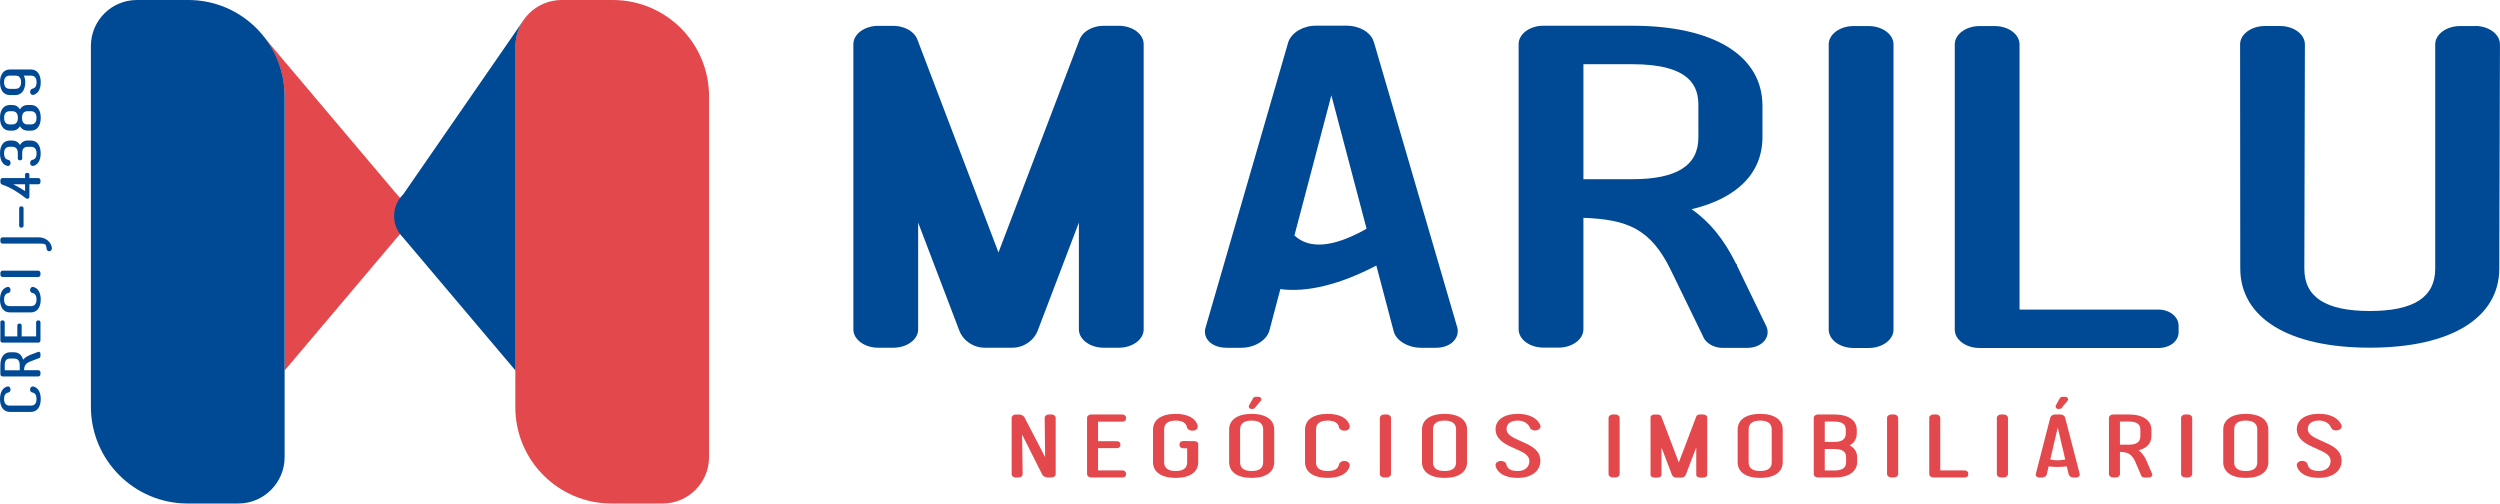
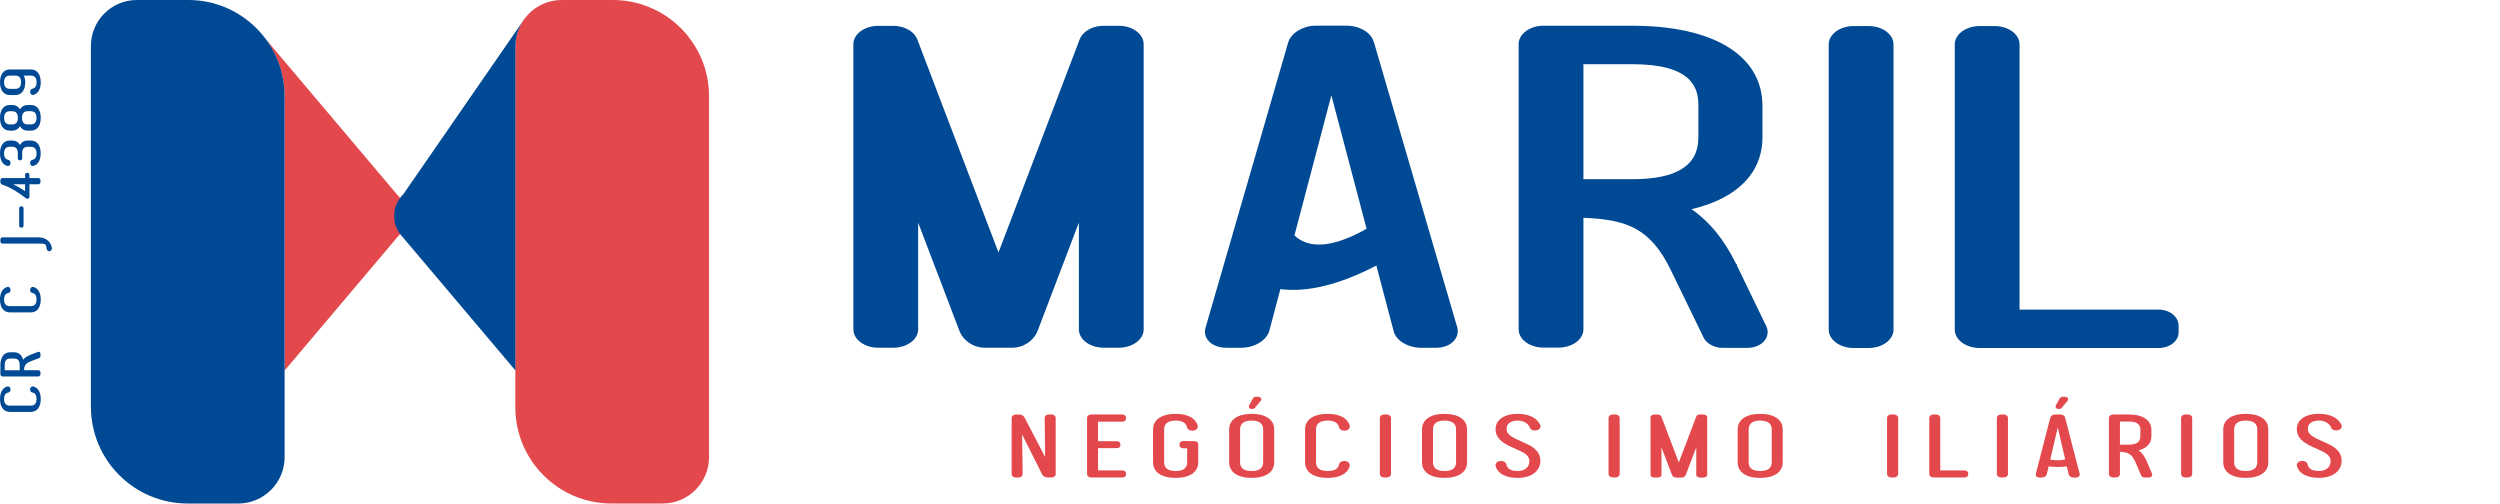
<svg xmlns="http://www.w3.org/2000/svg" id="b" viewBox="0 0 461.5 92.95">
  <g id="c">
    <path d="M344.95,4.81h-2.78c-2.53,0-4.59,1.52-4.59,3.38v52.67c0,1.86,2.06,3.38,4.59,3.38h2.78c2.53,0,4.59-1.52,4.59-3.38V8.19c0-1.86-2.06-3.38-4.59-3.38Z" style="fill:#004994;" />
    <path d="M398.46,57.15h-25.65V8.19c0-1.86-2.06-3.38-4.59-3.38h-2.78c-2.53,0-4.59,1.52-4.59,3.38v52.67c0,1.86,2.06,3.38,4.59,3.38h33.02c2.08,0,3.71-1.27,3.71-2.89v-1.23c0-1.64-1.66-2.97-3.71-2.97Z" style="fill:#004994;" />
    <path d="M320.64,49.03v-.19l-.18-.18c-2.22-4.49-4.87-7.74-8.2-10.04,8.47-2.02,13.09-6.69,13.09-13.33v-5.75c0-9.26-8.98-14.79-24.03-14.79h-13.61s-2.8,0-2.8,0c-2.52,0-4.57,1.53-4.57,3.38v52.66c0,1.86,2.06,3.38,4.59,3.38h2.78c2.53,0,4.59-1.52,4.59-3.38v-20.58c8.07.31,12.42,1.96,16.18,9.74l6.09,12.53.06.11c.64.97,1.99,1.63,3.35,1.63h4.55c1.42,0,2.65-.55,3.31-1.47.51-.72.61-1.59.26-2.44l-5.46-11.29ZM313.52,19.39v5.99c0,5.18-3.99,7.7-12.2,7.7h-9.02V11.85h9.02c10.94,0,12.2,4.3,12.2,7.54Z" style="fill:#004994;" />
-     <path d="M456.91,4.81h-2.78c-2.53,0-4.59,1.52-4.59,3.38v41.42c0,5.25-3.95,7.8-12.08,7.8s-12.08-2.55-12.08-7.8l.1-41.43c0-1.86-2.06-3.38-4.59-3.38h-2.78c-2.53,0-4.59,1.52-4.59,3.38l.03,41.34c0,9.18,8.94,14.66,23.91,14.66s23.91-5.48,23.91-14.66l.12-41.35c0-1.86-2.06-3.38-4.59-3.38Z" style="fill:#004994;" />
    <path d="M206.52,4.76h-2.78c-1.63,0-3.2.68-4.01,1.75-.08.11-.15.22-.21.33-.06.09-.13.21-.21.42l-14.99,39.34-15.02-39.42c-.05-.12-.1-.21-.16-.3-.07-.12-.14-.25-.24-.38-.8-1.05-2.38-1.73-4-1.73h-2.78c-2.53,0-4.59,1.52-4.59,3.38v52.66c0,1.86,2.06,3.38,4.59,3.38h2.78c2.53,0,4.59-1.52,4.59-3.38v-19.72l7.6,19.94c.72,1.89,2.62,3.16,4.72,3.16h5.03c2.1,0,3.99-1.27,4.72-3.16l7.6-19.94v19.72c0,1.86,2.06,3.38,4.59,3.38h2.78c2.53,0,4.59-1.52,4.59-3.38V8.14c0-1.86-2.06-3.38-4.59-3.38Z" style="fill:#004994;" />
    <path d="M253.6,7.78c-.42-1.74-2.6-3.04-5.05-3.04h-5.68c-2.27,0-4.43,1.26-5.04,2.99l-15.25,52.63c-.29.83-.16,1.7.37,2.4.69.92,1.97,1.44,3.51,1.44h2.65c2.38,0,4.55-1.24,5.18-3.03l2.06-7.8c4.92.66,11.01-.84,17.72-4.35l3.2,12.12c.41,1.72,2.63,3.06,5.06,3.06h2.78c1.4,0,2.62-.49,3.34-1.35.57-.68.78-1.52.57-2.37l-15.4-52.71ZM251.89,42.44c-5.87,3.23-10.22,3.57-12.94,1.03l6.82-25.88,6.5,24.63c-.12.07-.25.14-.38.21Z" style="fill:#004994;" />
    <path d="M194.13,76.51h-.49c-.44,0-.79.27-.79.63l.08,7.24-3.82-7.35c-.15-.28-.58-.51-.96-.51h-.64c-.42,0-.76.28-.76.62v10.39c0,.34.34.62.76.62h.49c.44,0,.78-.27.78-.63l-.1-7.31,3.73,7.42c.15.28.58.51.96.51h.75c.42,0,.76-.28.76-.62v-10.39c0-.34-.34-.62-.76-.62Z" style="fill:#e3484c;" />
    <path d="M207.23,76.51h-5.8c-.42,0-.76.28-.76.62v10.39c0,.34.34.62.76.62h5.8c.35,0,.63-.23.63-.52v-.24c0-.3-.28-.54-.63-.54h-4.53v-4.11h3.49c.35,0,.63-.23.63-.52v-.24c0-.29-.28-.52-.63-.52h-3.49v-3.61h4.53c.35,0,.63-.24.63-.54v-.24c0-.29-.28-.53-.63-.53Z" style="fill:#e3484c;" />
    <path d="M231.06,76.4c-2.6,0-4.16,1.08-4.16,2.89v6.04c0,1.81,1.55,2.89,4.16,2.89s4.16-1.08,4.16-2.89v-6.04c0-1.81-1.55-2.89-4.16-2.89ZM233.18,85.34c0,1.07-.72,1.61-2.13,1.61s-2.13-.54-2.13-1.61v-6.07c0-1.08.72-1.63,2.13-1.63s2.13.55,2.13,1.63v6.07Z" style="fill:#e3484c;" />
    <path d="M248.21,85.09h-.1c-.48.02-.86.3-.93.66-.15.8-.86,1.2-2.09,1.2-1.43,0-2.15-.54-2.15-1.61v-6.07c0-1.08.72-1.63,2.15-1.63.84,0,1.89.21,2.08,1.21.06.37.47.65.94.65h.08c.35.02.65-.11.83-.34.14-.17.18-.38.13-.58-.37-1.39-1.85-2.18-4.06-2.18-2.62,0-4.18,1.08-4.18,2.89v6.04c0,1.81,1.56,2.89,4.18,2.89,2.21,0,3.69-.79,4.06-2.18.05-.2,0-.4-.12-.57-.18-.23-.49-.37-.83-.37Z" style="fill:#e3484c;" />
    <path d="M255.99,76.51h-.48c-.43,0-.79.28-.79.62v10.39c0,.34.36.62.79.62h.48c.43,0,.79-.28.79-.62v-10.39c0-.34-.36-.62-.79-.62Z" style="fill:#e3484c;" />
    <path d="M266.66,76.4c-2.6,0-4.16,1.08-4.16,2.89v6.04c0,1.81,1.55,2.89,4.16,2.89s4.16-1.08,4.16-2.89v-6.04c0-1.81-1.55-2.89-4.16-2.89ZM268.79,85.34c0,1.07-.72,1.61-2.13,1.61s-2.13-.54-2.13-1.61v-6.07c0-1.08.72-1.63,2.13-1.63s2.13.55,2.13,1.63v6.07Z" style="fill:#e3484c;" />
    <path d="M280.2,77.64c1.03,0,1.91.52,2.21,1.29.12.34.54.57,1.01.54.41-.03.73-.2.88-.46.11-.18.11-.39.02-.58-.59-1.29-2.09-2.03-4.12-2.03-2.54,0-4.12,1.09-4.12,2.84s1.54,2.65,2.98,3.3l1.52.69c.86.4,1.74.93,1.74,1.88,0,1.12-.83,1.84-2.13,1.84s-1.94-.41-2.11-1.2c-.06-.37-.44-.64-.94-.66h-.09c-.34,0-.65.14-.83.37-.13.17-.18.37-.12.58.37,1.39,1.86,2.18,4.09,2.18,2.49,0,4.16-1.26,4.16-3.13,0-1.77-1.32-2.61-2.74-3.26l-1.54-.7c-1.39-.63-1.96-1.18-1.96-1.91,0-1.43,1.46-1.58,2.08-1.58Z" style="fill:#e3484c;" />
    <path d="M298.21,76.51h-.48c-.43,0-.79.28-.79.62v10.39c0,.34.36.62.79.62h.48c.43,0,.78-.28.78-.62v-10.39c0-.34-.36-.62-.78-.62Z" style="fill:#e3484c;" />
    <path d="M324.93,76.4c-2.6,0-4.16,1.08-4.16,2.89v6.04c0,1.81,1.55,2.89,4.16,2.89s4.16-1.08,4.16-2.89v-6.04c0-1.81-1.55-2.89-4.16-2.89ZM322.8,79.27c0-1.08.72-1.63,2.13-1.63s2.13.55,2.13,1.63v6.07c0,1.07-.72,1.61-2.13,1.61s-2.13-.54-2.13-1.61v-6.07Z" style="fill:#e3484c;" />
-     <path d="M341.43,82.23c.87-.48,1.33-1.24,1.33-2.23v-.62c0-1.8-1.55-2.87-4.16-2.87h-3c-.44,0-.78.27-.78.62v10.39c0,.35.34.62.78.62h3.07c2.6,0,4.16-1.07,4.16-2.87v-.83c0-1-.48-1.76-1.39-2.22ZM336.85,82.89h1.82c1.9,0,2.12.88,2.12,1.55v.86c0,.66-.22,1.55-2.12,1.55h-1.82v-3.95ZM338.6,81.58h-1.75v-3.76h1.75c1.91,0,2.13.87,2.13,1.53v.68c0,1.04-.7,1.55-2.13,1.55Z" style="fill:#e3484c;" />
    <path d="M349.62,76.51h-.49c-.43,0-.78.28-.78.62v10.39c0,.34.36.62.78.62h.49c.43,0,.78-.28.78-.62v-10.39c0-.34-.36-.62-.78-.62Z" style="fill:#e3484c;" />
    <path d="M362.7,86.84h-4.53v-9.71c0-.34-.34-.62-.76-.62h-.49c-.44,0-.78.27-.78.62v10.39c0,.35.34.62.78.62h5.78c.35,0,.63-.23.63-.52v-.24c0-.3-.28-.54-.63-.54Z" style="fill:#e3484c;" />
    <path d="M369.88,76.51h-.48c-.43,0-.78.28-.78.62v10.39c0,.34.36.62.78.62h.48c.43,0,.79-.28.79-.62v-10.39c0-.34-.36-.62-.79-.62Z" style="fill:#e3484c;" />
    <path d="M396.31,85.18c-.4-.93-.9-1.6-1.52-2.06,1.53-.38,2.36-1.29,2.36-2.61v-1.13c0-1.8-1.56-2.87-4.18-2.87h-2.87c-.44,0-.79.27-.79.62v10.39c0,.35.34.62.79.62h.48c.42,0,.76-.28.76-.62v-4.11c1.46.06,2.21.38,2.88,1.94l1.07,2.49c.11.19.34.31.58.31h.79c.23,0,.44-.1.56-.26.09-.13.11-.28.05-.44l-.97-2.27ZM395.11,79.35v1.18c0,1.05-.7,1.56-2.15,1.56h-1.62v-4.28h1.62c1.93,0,2.15.87,2.15,1.53Z" style="fill:#e3484c;" />
    <path d="M403.9,76.51h-.49c-.43,0-.78.28-.78.62v10.39c0,.34.36.62.78.62h.49c.43,0,.78-.28.78-.62v-10.39c0-.34-.36-.62-.78-.62Z" style="fill:#e3484c;" />
    <path d="M414.57,76.4c-2.6,0-4.16,1.08-4.16,2.89v6.04c0,1.81,1.55,2.89,4.16,2.89s4.16-1.08,4.16-2.89v-6.04c0-1.81-1.55-2.89-4.16-2.89ZM416.69,85.34c0,1.07-.72,1.61-2.13,1.61s-2.13-.54-2.13-1.61v-6.07c0-1.08.72-1.63,2.13-1.63s2.13.55,2.13,1.63v6.07Z" style="fill:#e3484c;" />
    <path d="M429.52,81.82l-1.54-.7c-1.39-.63-1.96-1.18-1.96-1.91,0-1.43,1.46-1.58,2.08-1.58,1.03,0,1.91.52,2.21,1.29.12.34.51.56,1.01.54.41-.03.73-.2.88-.46.11-.18.11-.39.02-.58-.59-1.29-2.09-2.03-4.12-2.03-2.54,0-4.11,1.09-4.11,2.84s1.54,2.65,2.98,3.3l1.52.69c.86.4,1.74.93,1.74,1.88,0,1.12-.83,1.84-2.13,1.84s-1.94-.41-2.11-1.2c-.06-.37-.44-.64-.94-.66h-.09c-.34,0-.65.14-.83.37-.13.17-.18.37-.12.58.37,1.39,1.86,2.18,4.09,2.18,2.49,0,4.16-1.26,4.16-3.13,0-1.77-1.32-2.61-2.74-3.26Z" style="fill:#e3484c;" />
    <path d="M231.07,75.49h.15c.17,0,.33-.08.45-.21l1.09-1.32c.1-.13.11-.29.04-.43-.09-.17-.28-.28-.49-.28h-.51c-.21,0-.4.1-.49.27l-.73,1.31c-.07.14-.07.29,0,.42.09.15.28.25.49.25Z" style="fill:#e3484c;" />
    <path d="M380,75.49h.15c.18,0,.33-.07.45-.21l1.09-1.32c.1-.13.11-.29.04-.43-.09-.17-.28-.28-.49-.28h-.51c-.21,0-.4.11-.49.27l-.73,1.31c-.07.14-.07.29,0,.42.09.15.28.25.49.25Z" style="fill:#e3484c;" />
    <path d="M381.22,77.08c-.07-.32-.45-.57-.87-.57h-.99c-.39,0-.77.24-.87.56l-2.67,10.39c-.05.15-.02.3.07.43.12.17.34.26.59.26h.46c.41,0,.79-.24.89-.57l.35-1.49c.52.07,1.07.11,1.67.11s1.16-.04,1.68-.11l.35,1.48c.07.32.45.58.87.58h.49c.23,0,.44-.09.57-.24.1-.12.14-.28.1-.44l-2.69-10.38ZM379.86,84.98c-.53,0-.97-.06-1.38-.15l1.38-5.92,1.38,5.91c-.41.09-.85.15-1.39.15Z" style="fill:#e3484c;" />
    <path d="M218.37,81.43c-.35,0-.63.23-.63.52v.26c0,.29.28.52.63.52h.9v-1.31h-.9Z" style="fill:#e3484c;" />
    <path d="M220.55,81.43h-2.2v1.31h.8v2.6c0,1.07-.72,1.61-2.12,1.61s-2.13-.54-2.13-1.61v-6.07c0-1.08.72-1.63,2.13-1.63.84,0,1.89.21,2.08,1.21.06.37.46.65.94.65h.08c.34.02.65-.11.83-.34.14-.17.18-.38.13-.58-.37-1.39-1.85-2.18-4.06-2.18-2.62,0-4.18,1.08-4.18,2.89v6.04c0,1.81,1.56,2.89,4.18,2.89s4.16-1.08,4.16-2.89v-3.37c0-.29-.28-.52-.63-.52Z" style="fill:#e3484c;" />
    <path d="M314.39,76.51h-.56c-.27,0-.53.11-.65.27-.01.02-.02.03-.03.06,0,0-.01.02-.02.05l-1.17,3.08s0,0,0,.01l-2.05,5.39-2.05-5.39s0,0,0-.01l-1.18-3.09s-.01-.03-.02-.04c0-.02-.02-.03-.03-.05-.12-.16-.39-.27-.65-.27h-.56c-.39,0-.73.22-.73.48v10.68c0,.26.33.48.73.48h.56c.39,0,.73-.22.73-.48v-5.1l1.93,5.07c.12.31.42.51.77.51h1.02c.34,0,.65-.21.77-.51l1.93-5.07v5.1c0,.26.33.48.73.48h.56c.39,0,.73-.22.73-.48v-10.68c0-.26-.33-.48-.73-.48Z" style="fill:#e3484c;" />
    <path d="M73.3,35.92L48.46,6.52c2.55,3.09,4.08,7.05,4.08,11.36v50.52l20.77-24.57c2.18-2.18,2.18-5.73,0-7.91Z" style="fill:#e3484c;" />
    <path d="M34.76,0h-9.49c-4.69,0-8.49,3.8-8.49,8.49v66.58c0,9.87,8,17.88,17.88,17.88h9.31c4.73,0,8.57-3.84,8.57-8.57V17.77C52.53,7.96,44.58,0,34.76,0Z" style="fill:#004994;" />
    <path d="M113.12,0h-9.42c-4.73,0-8.57,3.84-8.57,8.57v66.61c0,9.82,7.96,17.77,17.77,17.77h9.42c4.73,0,8.57-3.84,8.57-8.57V17.77c0-9.82-7.96-17.77-17.77-17.77Z" style="fill:#e3484c;" />
    <path d="M74.39,35.92c-2.18,2.18-2.18,5.73,0,7.91l20.76,24.56V8.57c0-1.77.54-3.42,1.46-4.78l-22.21,32.14Z" style="fill:#004994;" />
    <path d="M5.55,71.87v.06c.01.27.19.49.41.52.52.09.78.49.78,1.2,0,.82-.35,1.23-1.05,1.23H1.81c-.7,0-1.06-.41-1.06-1.23,0-.48.14-1.08.79-1.19.23-.04.4-.26.4-.53v-.04c0-.19-.06-.35-.19-.46-.11-.09-.24-.12-.37-.09-.88.21-1.38,1.06-1.38,2.32,0,1.49.68,2.38,1.83,2.38h3.86c1.14,0,1.83-.89,1.83-2.38,0-1.26-.5-2.11-1.38-2.32-.13-.03-.26,0-.37.09-.13.1-.21.27-.21.46Z" style="fill:#004994;" />
    <path d="M5.6,65.51c-.61.24-1.04.53-1.34.9-.23-.89-.81-1.38-1.66-1.38h-.72c-1.14,0-1.81.89-1.81,2.38v1.64c0,.25.17.44.38.44h6.64c.21,0,.38-.2.38-.44v-.28c0-.24-.17-.43-.38-.43h-2.65c.04-.84.25-1.27,1.25-1.65l1.59-.61c.12-.06.19-.19.19-.33v-.45c0-.13-.05-.24-.15-.31-.08-.06-.17-.07-.27-.04l-1.45.55ZM1.87,66.19h.75c.69,0,1.02.4,1.02,1.23v.93H.87v-.93c0-.84.32-1.23,1-1.23Z" style="fill:#004994;" />
-     <path d="M.07,59.51v3.31c0,.24.17.43.38.43h6.64c.21,0,.38-.19.38-.43v-3.31c0-.2-.14-.36-.32-.36h-.15c-.18,0-.33.16-.33.36v2.59h-2.67v-2c0-.2-.14-.36-.32-.36h-.16c-.18,0-.32.16-.32.36v2H.87v-2.59c0-.19-.15-.36-.33-.36h-.16c-.17,0-.32.16-.32.36Z" style="fill:#004994;" />
    <path d="M5.55,53.5v.06c.01.27.19.49.41.52.52.09.78.49.78,1.2,0,.82-.35,1.23-1.05,1.23H1.81c-.7,0-1.06-.41-1.06-1.23,0-.48.14-1.08.79-1.19.23-.04.4-.26.4-.53v-.04c0-.19-.06-.35-.19-.46-.11-.09-.24-.12-.37-.09-.88.21-1.38,1.06-1.38,2.32,0,1.49.68,2.38,1.83,2.38h3.86c1.14,0,1.83-.89,1.83-2.38,0-1.26-.5-2.11-1.38-2.32-.13-.03-.26,0-.37.09-.13.1-.21.27-.21.46Z" style="fill:#004994;" />
-     <path d="M.07,50.41v.28c0,.24.17.44.38.44h6.64c.2,0,.38-.2.38-.44v-.28c0-.24-.17-.44-.38-.44H.45c-.2,0-.38.2-.38.44Z" style="fill:#004994;" />
    <path d="M.07,44.25v.28c0,.25.17.44.38.44h6.83c1.08,0,1.23.06,1.32.92.01.25.19.45.42.49h.04c.13.02.26-.03.36-.13.1-.1.16-.26.16-.42,0-.03,0-.05,0-.08-.17-1.14-1.18-1.94-2.45-1.94H.45c-.21,0-.38.19-.38.43Z" style="fill:#004994;" />
    <path d="M3.54,38.46v3.2c0,.2.14.36.32.36h.17c.17,0,.32-.16.32-.36v-3.2c0-.19-.14-.36-.32-.36h-.17c-.17,0-.32.16-.32.36Z" style="fill:#004994;" />
    <path d="M4.63,32.27v.6H.45c-.21,0-.38.2-.38.44v.28c0,.25.17.44.34.49,1.73.54,3.61,1.93,4.35,2.5.04.03.15.1.24.1h.11c.17,0,.32-.17.32-.37v-2.29h1.66c.21,0,.38-.19.38-.43v-.28c0-.25-.17-.44-.38-.44h-1.66v-.6c0-.2-.14-.36-.32-.36h-.17c-.18,0-.32.16-.32.36ZM2.46,34.02h2.17v1.26c-.54-.35-1.34-.84-2.17-1.26Z" style="fill:#004994;" />
    <path d="M0,28.31c0,1.27.5,2.12,1.38,2.32.13.03.27,0,.37-.09.12-.1.2-.28.19-.44v-.06c0-.27-.17-.5-.4-.53-.65-.11-.79-.71-.79-1.2,0-.81.36-1.22,1.06-1.22h.43c.7,0,1.05.41,1.05,1.22v.92c0,.2.14.36.32.36h.17c.17,0,.32-.16.32-.36v-1.03c0-.73.34-1.1,1.02-1.1h.58c.7,0,1.05.41,1.05,1.22,0,.7-.26,1.1-.78,1.19-.24.04-.41.28-.41.59,0,.18.08.34.2.44.11.09.24.12.37.09.88-.2,1.38-1.04,1.38-2.32,0-1.48-.68-2.37-1.83-2.37h-.56c-.65,0-1.14.29-1.43.83-.31-.55-.81-.83-1.46-.83h-.4c-1.14,0-1.83.89-1.83,2.37Z" style="fill:#004994;" />
    <path d="M0,21.75c0,1.48.68,2.37,1.83,2.37h.4c.64,0,1.15-.29,1.45-.81.31.52.81.81,1.45.81h.56c1.14,0,1.83-.89,1.83-2.37s-.68-2.37-1.83-2.37h-.56c-.64,0-1.14.28-1.45.82-.3-.54-.8-.82-1.45-.82h-.4c-1.14,0-1.83.89-1.83,2.37ZM5.11,22.97c-.7,0-1.05-.41-1.05-1.22s.35-1.22,1.05-1.22h.58c.7,0,1.05.41,1.05,1.22s-.35,1.22-1.05,1.22h-.58ZM3.3,21.75c0,.81-.35,1.22-1.05,1.22h-.43c-.7,0-1.06-.41-1.06-1.22s.36-1.22,1.06-1.22h.43c.7,0,1.05.41,1.05,1.22Z" style="fill:#004994;" />
    <path d="M0,15.18c0,1.48.68,2.37,1.83,2.37h1c1.14,0,1.83-.89,1.83-2.37,0-.47-.09-.89-.27-1.22h1.31c.7,0,1.05.41,1.05,1.22,0,.7-.26,1.1-.79,1.2-.24.06-.4.29-.4.59,0,.18.08.35.21.46.11.08.24.12.37.09.88-.21,1.38-1.06,1.38-2.33,0-1.48-.68-2.37-1.83-2.37H1.83c-1.14,0-1.83.89-1.83,2.37ZM1.81,16.4c-.7,0-1.06-.41-1.06-1.22s.36-1.22,1.06-1.22h1.09c.66.02.99.43.99,1.22s-.35,1.22-1.05,1.22h-1.03Z" style="fill:#004994;" />
  </g>
</svg>